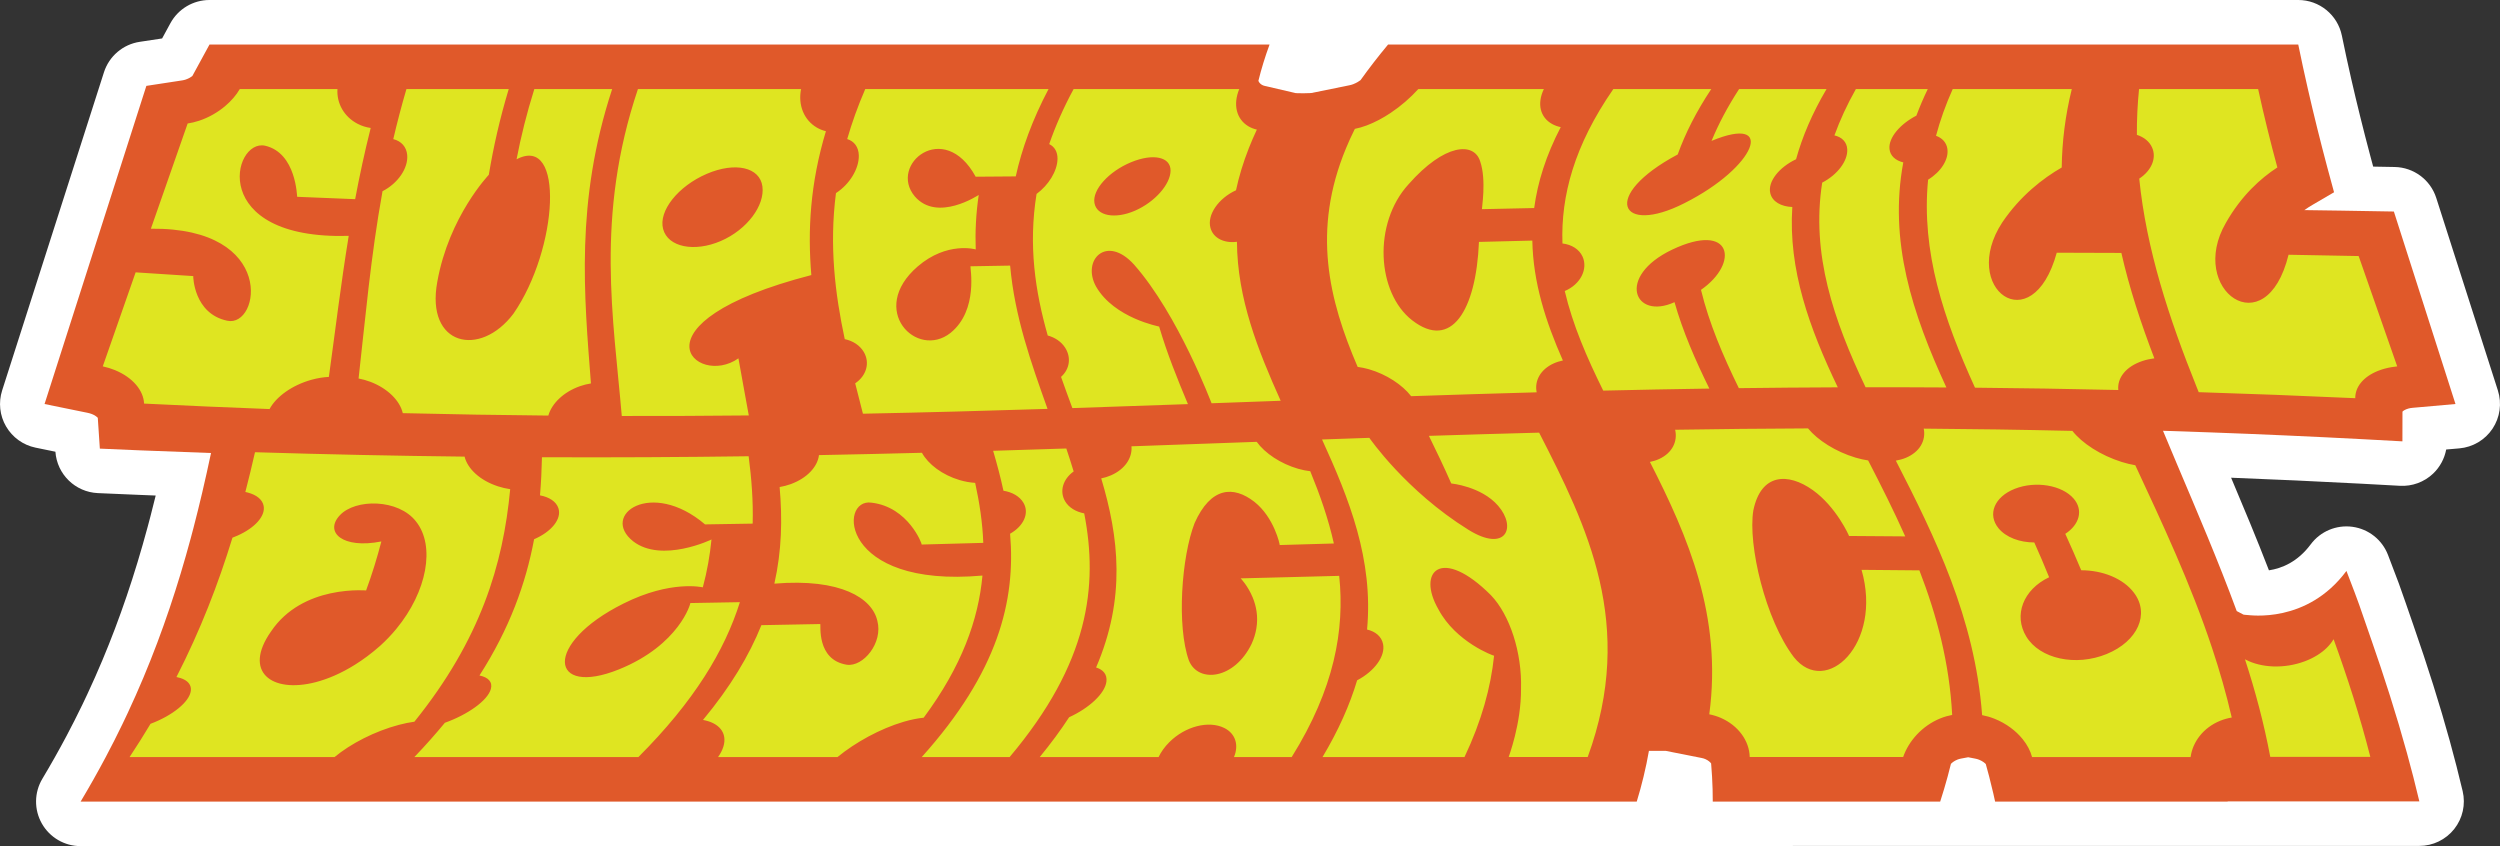
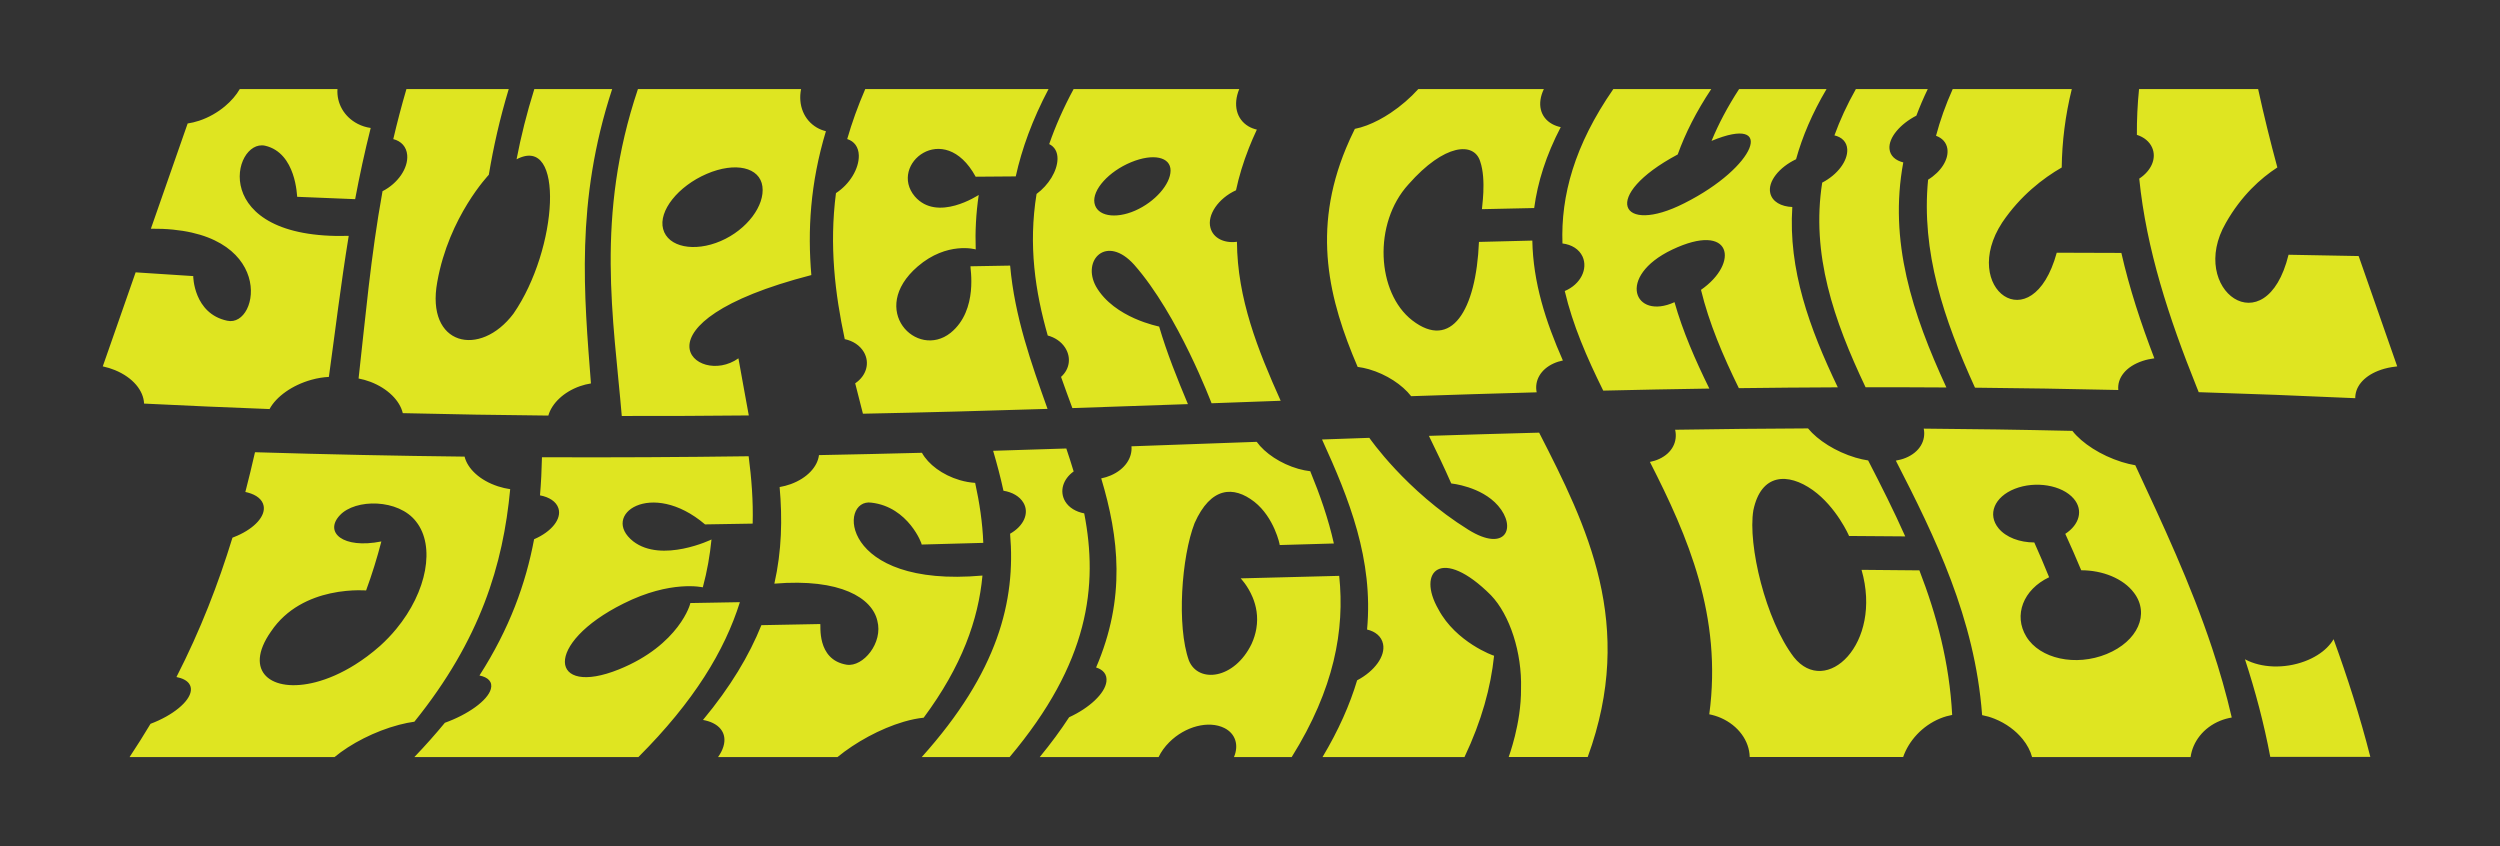
<svg xmlns="http://www.w3.org/2000/svg" id="Layer_2" viewBox="0 0 2500 846.11">
  <rect x="0" y="0" width="2500" height="846.11" fill="#333333" stroke="none" />
  <defs>
    <style>.cls-1{fill:#fff;}.cls-2{fill:#e0592a;}.cls-3{fill:#dfe521;}</style>
  </defs>
  <g id="Layer_1-2">
    <g>
-       <path id="White" class="cls-1" d="m2492.53,428.7c-7.51,11.28-19.75,18.52-33.25,19.68-4.37.38-8.74.75-13.09,1.13-1.71,9.16-6.26,17.63-13.12,24.14-8.91,8.45-20.95,12.85-33.18,12.15-13.17-.75-26.25-1.46-39.23-2.14-43.2-2.28-86.69-4.27-129.56-5.94,12.72,30.09,25.59,60.91,37.84,92.61,13.04-1.98,28.77-8.48,41.75-25.95,9.69-13.04,25.7-19.77,41.79-17.57,16.09,2.2,29.71,12.99,35.53,28.16,11.1,28.92,11.95,31.27,17.61,47.74,1.82,5.29,4.19,12.19,7.72,22.33h0c14.56,41.83,26.5,79.79,36.49,116.03,4.66,16.92,8.98,33.77,12.83,50.07,3.13,13.25.03,27.2-8.42,37.88-8.45,10.67-21.31,16.9-34.92,16.9h0l-2338.72.21c-16.03,0-30.83-8.62-38.74-22.57-7.91-13.95-7.71-31.07.53-44.83,8.38-14,16.46-28.32,24.01-42.56,5.48-10.33,10.83-20.89,15.91-31.4,1.69-3.51,3.37-7.03,5.01-10.55,5.17-11.06,10.21-22.43,14.98-33.78,17.52-41.7,32.35-85.36,45.33-133.46.94-3.5,1.87-7,2.78-10.49,1.79-6.86,3.56-13.87,5.29-20.95-5.71-.22-11.37-.45-16.97-.68-13.53-.56-27.16-1.14-40.89-1.75-22.59-1.01-40.84-18.8-42.43-41.36,0,0,0-.01,0-.02-6.61-1.35-13.24-2.72-19.89-4.09-12.37-2.56-23.06-10.25-29.43-21.16-6.37-10.91-7.8-24-3.95-36.03L103.95,72.29c5.18-16.18,19.11-28,35.91-30.48,7.4-1.09,14.85-2.22,22.25-3.36,2.75-5.04,5.5-10.1,8.26-15.19,7.8-14.34,22.81-23.26,39.13-23.26h2088.74c21.16,0,39.4,14.89,43.63,35.63,2.92,14.29,6.08,28.91,9.4,43.46,5.64,24.68,12.03,50.46,18.99,76.64.97,3.63,1.94,7.25,2.92,10.88,7.14.12,14.31.25,21.5.39,19.05.35,35.77,12.79,41.58,30.94l61.62,192.5c4.13,12.91,2.16,26.99-5.35,38.27Z" />
-       <path id="Orange" class="cls-2" d="m2371.28,639.67c-14.03-40.29-9.92-29.89-24.84-68.74-39.4,53.06-96.63,44.15-99.53,44.04-1.64-.07-2.79-.24-3.47-.37-2.24-1.18-4.48-2.35-6.72-3.53-18.72-50.79-39.68-99.51-59.82-147.13-4.7-11.11-9.34-22.15-13.9-33.15,1,.03,1.98.06,2.98.09,14.78.47,29.66.97,44.67,1.52,49.4,1.8,100.12,4.05,152.34,6.8,13.05.69,26.19,1.4,39.42,2.15-.04-9.91-.02-19.81.05-29.73.75-.79,2.62-2.17,6.04-3.11,1.18-.32,2.5-.55,4.05-.69,14.16-1.29,28.47-2.56,42.92-3.8-4.01-12.54-8.03-25.08-12.04-37.63-11.77-36.78-23.54-73.56-35.32-110.33-4.75-14.84-9.5-29.69-14.25-44.53-17.48-.33-34.8-.62-51.99-.89-12.58-.19-25.09-.37-37.53-.53,2.69-1.91,5.47-3.69,8.34-5.36,7.15-4.15,14.28-8.32,21.36-12.49-2.31-8.35-4.58-16.71-6.8-25.07-6.92-26-13.4-52.04-19.37-78.17-3.38-14.8-6.59-29.62-9.62-44.47h-910.2c-10.06,12.1-19.21,23.95-27.52,35.59-1.26.98-3.87,2.71-7.32,4.04-1.21.47-2.44.82-3.78,1.09-12.18,2.47-24.31,4.94-36.37,7.41-.31.71-18.81.82-18.52.16-9.98-2.29-19.93-4.6-29.86-6.94-1.09-.26-2-.6-2.77-1.06-2.23-1.32-3.19-3.06-3.51-4.04,2.9-11.81,6.6-23.89,11.15-36.26H209.5c-5.75,10.58-11.46,21.07-17.16,31.49-1.05.86-3.3,2.37-6.53,3.49-1.13.39-2.3.67-3.62.88-11.89,1.88-23.83,3.7-35.82,5.48-4.01,12.54-8.02,25.07-12.04,37.61-11.23,35.08-22.46,70.16-33.68,105.24-5.1,15.95-10.21,31.9-15.31,47.84-9.58,29.94-19.17,59.89-28.75,89.83-4.02,12.54-8.03,25.08-12.04,37.63,14.36,2.97,28.66,5.9,42.91,8.77,1.55.32,2.89.69,4.11,1.16,3.46,1.34,5.4,2.96,6.22,3.87.64,10.29,1.33,20.56,2.05,30.8,13.68.61,27.25,1.19,40.73,1.75,23.8.98,47.26,1.85,70.45,2.65,0,0,0,0,0,.01-2.81,13.29-5.75,26.56-8.86,39.81-2.74,11.64-5.61,23.27-8.64,34.9-.94,3.62-1.9,7.23-2.88,10.85-12.47,46.2-27.65,92.4-47.27,139.11-4.94,11.76-10.16,23.55-15.69,35.38-1.72,3.68-3.47,7.37-5.25,11.05-5.28,10.93-10.83,21.89-16.67,32.9-7.84,14.77-16.2,29.62-25.14,44.56h606.8c10.22,0,20.45,0,30.67,0h21.44c17.43,0,34.86,0,52.29,0,15.23,0,30.46,0,45.68,0h35.31s0,0,0,0h185.85s0,0,0,0h214.94s0,0,0,0h239.94s0,0,0,0h123.2c2.58-8.42,4.84-16.71,6.81-24.89,2.11-8.73,3.9-17.33,5.37-25.81h16.91c11.91,2.35,23.85,4.71,35.84,7.1,1.39.27,2.61.65,3.71,1.14,3.16,1.39,4.97,3.24,5.74,4.29.39,4.39.69,8.83.94,13.29.47,8.19.72,16.48.7,24.89h227.43c2.74-8.41,5.18-16.7,7.41-24.89,1.17-4.3,2.29-8.58,3.32-12.83.93-1.02,3.02-2.85,6.38-4.22,1.16-.47,2.41-.84,3.85-1.1,2.36-.44,4.68-.87,7.03-1.31,2.37.46,4.71.92,7.09,1.38,1.44.27,2.73.66,3.94,1.15,3.42,1.4,5.6,3.23,6.57,4.27,1.19,4.2,2.32,8.42,3.43,12.67,1.43,5.49,2.79,11.01,4.06,16.58.63,2.76,1.25,5.53,1.84,8.31h232.52c.01-.07.02-.15.03-.22,14.22,0,28.43,0,42.65,0,33.35,0,66.71,0,100.06,0,16.33,0,32.65,0,48.98,0-3.86-16.33-8.02-32.49-12.43-48.47-10.65-38.62-22.75-76.29-35.62-113.23Z" />
      <path id="Green" class="cls-3" d="m115.11,370.17c-3.83-1.58-7.8-2.77-11.82-3.67-.17-.04-.35-.09-.52-.12,2.23-6.38,4.46-12.76,6.69-19.14,8.72-24.96,17.45-49.93,26.17-74.89,19.4,1.32,38.6,2.57,57.62,3.74-.13,0,.36,37.57,33.99,44.64,32.77,7.22,49.97-93.31-76.36-92.02,12.12-34.68,24.23-69.36,36.35-104.03.14-.4.28-.8.42-1.2,3.68-.56,7.51-1.43,11.48-2.75,9.65-3.2,18.51-8.34,25.84-14.48,6.2-5.19,11.31-11.1,14.79-17.17h97.7c-.94,14.07,6.47,27.64,20.18,34.75,4.18,2.17,8.6,3.5,13.06,4.14-6.11,24.23-11.18,47.94-15.56,71.2-19.21-.73-38.53-1.52-57.97-2.36-.24.09-.72-43.94-32.14-51.1-32.68-7.03-57.42,94.14,83.68,90.17-7.92,48.48-13.47,95.2-19.84,141.02-5.53.3-11.35,1.2-17.31,2.85-19.48,5.4-35.39,16.95-42.02,29.31-40.82-1.53-82.61-3.35-125.48-5.47-.49-12.93-11.06-25.99-28.96-33.4Zm267.41-178.96c-11.87,65.61-17.16,127.3-23.94,187.28,3.94.76,7.89,1.84,11.8,3.32,17.5,6.67,29.55,18.96,32.4,31.34,49.85,1.2,98.29,1.99,145.56,2.42,3.39-12.04,15.2-23.62,31.62-29.39,3.66-1.29,7.35-2.16,10.99-2.75-6.75-87.84-15.81-181.53,21.22-294.36h-77.85c-7.59,24.17-13.37,47.53-17.75,70.23,48.4-25.53,41.64,89.64-3.11,154.37-33.37,44.34-87.96,32.18-76.17-31.81,11.67-65.59,51.67-107.16,51.53-107.08,4.57-27.57,10.96-56.07,19.92-85.72h-102.31c-4.97,16.96-9.32,33.64-13.15,50.04,7.89,1.98,13.21,7.61,13.93,15.94,1.12,13.14-9.31,28.31-24.7,36.16Zm255.41-102.14h163.15c-3.22,16.07,2.92,31.05,15.82,38.54,2.87,1.67,5.91,2.82,9.02,3.6-15.79,52.26-18.37,99.58-14.58,143.86-185.82,48.09-115.04,113.17-72.91,83.26,3.37,19.36,7.04,38.34,10.36,57.11-41.52.43-83.8.62-127.01.54-8.19-97-26.76-199.38,16.16-326.91Zm25.21,139.99c4.81,18.1,31.21,23.33,57.57,11.99,26.36-11.34,44.26-35.59,41.7-54.64-2.55-19.07-26.98-24.86-55.69-12.54-28.61,12.31-48.46,37.12-43.59,55.19Zm200.7,122.99c6.32,10.81,2.59,23.73-8.65,31.27,2.58,10.21,5.2,20.32,7.74,30.39,62.71-1.24,124.02-2.92,184.61-4.82-16.34-45.71-32.89-92.32-37.41-143.29-13.21.24-26.42.48-39.64.69-.72.26,8.41,43.63-19.91,66.57-33.8,26.86-83.01-23.1-32.9-66.39,29.44-25.36,58.2-17.07,58.04-17.03-.62-17.58.23-35.69,3-54.48-.21,0-41.35,27.61-63.92,1.45-26.7-31.72,29.22-77.81,60.87-19.7,8.27-.05,40.08-.3,40.08-.31,6.07-27.51,16.53-56.49,32.79-87.33h-183.29c-7.45,17.18-13.39,33.83-18.04,49.99,7.02,2.19,11.36,7.91,11.61,16.28.32,13.44-9.26,28.98-22.85,37.76-6.82,52.84-.87,100.67,8.78,146.04,8.08,1.67,15.15,6.17,19.1,12.92Zm185.37-207.95c6.1-17.69,14.13-36,24.4-55.03h165.64c-6.46,15.65-2.77,30.07,9.06,37.17,2.63,1.58,5.52,2.66,8.54,3.37-.03.06-.05.12-.08.18-2.91,6.17-5.51,12.25-7.89,18.27-5.71,14.47-9.95,28.52-12.87,42.21-17.4,7.89-29.15,24.57-25.55,37.58,2.82,10.53,14.06,15.63,26.49,13.93.37,56.84,20.89,108.14,43.73,158.99-23.05.83-46.08,1.67-69.11,2.5-.12,0-33.11-88.36-77.49-138.64-27.54-30.49-52.58-4.59-38.08,21.84,18.24,31.83,63.44,40.01,63.14,40.1,7.79,26.46,18.12,52.1,28.78,77.55-38.38,1.37-76.84,2.72-115.56,3.97-3.82-10.34-7.64-20.73-11.32-31.2,8.66-7.67,10.47-19.55,3.92-29.47-3.93-5.92-10.17-10.03-17.23-11.9-12.51-43.97-19.51-90.23-11.18-141.57,12.08-8.92,20.72-22.86,20.97-34.97.1-7.15-2.95-12.28-8.32-14.89Zm45.23,58.84c2.24,13.12,20.72,16.41,40.63,7.72,19.91-8.7,35.42-26.46,35.5-40.08.08-13.62-17.29-17.54-39.56-8.33-22.24,9.21-38.85,27.59-36.57,40.69Zm274.47,166.3c17.58,5.04,33.51,15.66,42.23,26.94,41.45-1.39,83.22-2.7,125.53-3.86-2.34-11.51,3.74-22.86,16.94-28.87,2.94-1.34,6.07-2.3,9.27-2.96-17.28-39.01-29.81-78.29-30.56-119.91-17.9.44-35.68.89-53.37,1.34-2.86,68.87-27.75,108.58-66.73,78.42-35.52-27.53-39.47-96.99-3.67-136.07,36.04-40.92,65.54-42.52,71.6-22.93,6.52,18.67,1.4,47.91,1.78,47.83,17.33-.38,34.74-.76,52.25-1.13,3.45-25.79,11.8-52.6,26.55-80.9-3.07-.66-6-1.68-8.65-3.16-11.95-6.65-15.26-20.22-8.24-34.91h-125.55c-7.83,8.67-17.4,16.99-27.71,23.87-7.65,5.1-15.7,9.41-23.78,12.46-4.24,1.6-8.22,2.71-11.95,3.46-.14.27-.26.54-.39.81-3.09,6.2-5.86,12.33-8.38,18.38-34.33,82.6-17.26,151.73,11.57,218.86,3.59.46,7.33,1.19,11.26,2.32Zm213.63-112.71c5.61,12.43-1.93,27.77-17.73,34.48-.01,0-.03.01-.05.02,7.91,33.8,22.12,66.59,38.47,99.59,34.9-.81,70.23-1.51,106.11-2.05-14.17-28.78-26.6-57.34-34.83-86.4-40.11,18.4-58.88-25.5-2.39-52.51,60-28.55,67.58,13.34,28.87,40.19,8.04,33.15,21.81,65.58,37.86,98.31,32.48-.41,65.43-.7,98.94-.83-28.5-59.48-49.59-117.83-45.48-180.33-11.15-.4-20.1-5.31-22.04-13.87-2.7-11.56,8.94-25.92,25.79-33.88,6.28-22.65,16.19-45.97,30.48-70.18h-87.44c-11.56,17.78-20.64,35.02-27.55,51.82,64.8-26.95,45.01,26.05-27.3,62.37-64.26,32.62-84.58-7.2-6.53-48.8,7.55-21.03,18.51-42.77,33.53-65.38h-97.93c-39.06,56.37-52.54,106.82-50.86,154.38,9.2,1.1,16.68,5.72,20.07,13.08Zm264.71-107.22c.62,11.63-9.74,25.4-25.05,33.31-11.19,71.59,11.42,137.38,43.38,204.64,26.56-.03,53.48.03,80.81.21-34.18-74.05-57.75-146.32-43.11-225.07-7.72-1.88-13.11-6.5-13.79-13.46-1.14-11.27,10.82-25.04,26.88-33.29,3.28-8.76,7.07-17.62,11.39-26.57h-71.9c-8.89,15.78-15.97,31.2-21.43,46.31,7.6,1.77,12.41,6.66,12.83,13.93Zm80.84,30.39c-6.99,71.94,15.54,139.2,46.9,207.98,46.52.43,94.23,1.19,143.31,2.32-1.21-12.09,7.58-23.54,24.39-29.09,3.75-1.24,7.67-2.06,11.66-2.58-13.47-35.13-24.96-70.12-32.98-105.41-21.78-.12-43.32-.19-64.62-.21-24.61,89.6-97.63,35.68-54.5-30.26,18.13-26.81,40.7-44.11,59.47-54.95.34-25.67,3.49-51.75,10.09-78.44h-119.09c-7.12,15.86-12.63,31.42-16.69,46.73,6.2,2.24,10.37,6.68,11.34,12.92,1.61,10.58-6.25,22.96-19.28,30.98Zm462.44,167.58c-10.63-30.41-21.25-60.82-31.88-91.23-23.65-.49-47.01-.93-70.1-1.3-22.69,92.23-101.49,34.88-62.64-31.93,15.43-27.2,34.74-44.53,51.44-55.37-7.05-26.04-13.5-52.15-19.22-78.38h-119.09c-1.56,15.4-2.25,30.66-2.16,45.79,7.04,2.24,12.63,6.67,15.31,12.89,4.54,10.54-.79,22.93-12.95,30.88,7.12,70.62,29.59,139.2,57.52,208.71.65,1.61,1.28,3.23,1.94,4.84,50.63,1.57,102.74,3.55,156.55,6.01-.03-1.34.09-2.66.31-3.97,1.79-10.92,11.88-20.69,28.67-25.45,2.5-.71,5.08-1.25,7.68-1.67,1.75-.29,3.52-.53,5.3-.71-2.23-6.37-4.45-12.74-6.68-19.11ZM414.39,721.7c-4.77.67-9.87,1.66-15.32,3.1-24.44,6.43-48.53,19.01-64.5,32.25h-204.99c7.38-11.14,14.36-22.22,20.95-33.25,10.93-4.07,20.88-9.66,28.17-15.68,6.96-5.73,11.51-11.85,12.15-17.41.32-2.74-.34-5.13-1.8-7.13-2.34-3.2-6.74-5.43-12.6-6.55,24.04-46.97,41.87-93.19,56.01-139.35,1.72-.63,3.36-1.32,4.98-2.04,17.23-7.63,28.17-19.49,26.2-29.76-1.22-6.4-7.15-10.98-15.73-13.29-.83-.22-1.68-.43-2.56-.61,3.43-13.23,6.63-26.48,9.65-39.75.16,0,.32,0,.48.01,72.53,2.21,142.06,3.62,209.1,4.38,2.99,12.11,15.28,23.81,33.43,29.72,4.04,1.32,8.13,2.23,12.18,2.84-7.07,75.46-29.63,150.4-95.8,232.52Zm1.77-200.04c-17.54-22.94-60.79-23.16-76.38-6.33-15.74,16.86,2.83,33.83,41.58,26.12-4.22,16.28-9.24,32.6-15.26,49-.07.02-3.14-.24-8.2-.19-6.56.07-16.47.67-27.63,3.13-19.82,4.38-43.55,14.63-59.34,38.21-28.1,40.03.46,61.97,44.56,50.62,12.28-3.16,25.75-8.9,39.55-17.55,4.05-2.54,8.12-5.32,12.2-8.36,4.3-3.21,8.61-6.7,12.9-10.5,5.9-5.32,11.24-10.95,16.05-16.77,31.01-37.5,39.2-83.06,19.97-107.38Zm274.09,81.39c.69-.13-10.83,41.85-71.27,66.32-69.46,28.02-76.31-25.59,4.56-65.84,47.35-23.75,78.96-16.19,79.28-16.21,4.35-16.13,7.11-32.06,8.67-47.86.41-.03-49.63,23.91-78.23,1.92-33.49-26.38,17.9-62.83,71.79-16.98,9.99-.13,47.67-.78,47.62-.79.6-22.54-1.12-44.9-4.02-67.36-66.63.9-135.3,1.3-206.69.99-.27,12.74-.88,25.43-1.97,38.11,9.21,1.71,16.23,6.18,18.41,12.85,3.53,10.69-6.88,23.54-24.3,31.02-8.33,44.4-24.51,89.27-54.64,136.27,8.7,1.75,13.41,6.42,11.37,13.59-3.18,11.46-23.07,25.52-45.97,33.7-9.28,11.27-19.41,22.69-30.48,34.27h224.02c55.79-55.81,86.31-106.52,101.49-154.88-16.45.3-32.99.6-49.63.88Zm292.2-27.49c-142.86,12.71-144.15-77.82-110.93-72.9,36.98,4.32,50.79,41.77,50.16,41.88,20.68-.54,41.21-1.11,61.61-1.68-.76-20.29-3.79-40.2-8.13-59.99-4.92-.32-10.11-1.2-15.45-2.77-17.46-5.14-31.51-15.91-37.78-27.32-33.88.88-68.17,1.66-102.96,2.32-1.4,11.65-11.82,23.05-28.26,29.03-3.66,1.32-7.38,2.27-11.08,2.92,2.81,31.81,2.16,63.7-5.27,96.59,66.6-5.56,97.8,14.65,102.95,37.01,5.99,22.14-14.07,46.43-30.52,44.07-30.87-4.95-25.67-40.86-26.54-40.69-19.5.38-39.12.75-58.86,1.12-12.17,30.27-30.85,61.65-58.41,94.79,3.58.65,6.95,1.64,9.91,3.09,13.29,6.5,15.27,19.75,5.17,34.03h119.41s0,0,0,0c17.86-14.63,42.49-28.33,66.34-35.34,7.3-2.13,13.93-3.43,19.87-4.04,38.15-51.45,54.71-97.97,58.77-142.11Zm101.76-62.19c-8.22-1.55-15.19-5.66-18.98-11.9-6.11-10.13-2.21-22.45,8.42-30.03-2.3-7.66-4.77-15.31-7.34-22.95-24.25.8-48.63,1.57-73.18,2.3,3.9,13.29,7.44,26.58,10.32,39.94,8.66,1.37,16.2,5.54,20,12.04,6.12,10.36.26,23.27-13.36,30.95,5.74,67.11-11.97,138.25-88.33,223.32,0,0,0,0,0,0h87.88s0,0,0,0c79.5-94.36,88.7-171.16,74.57-243.68Zm254.97,62.49c-32.7.8-65.51,1.64-98.49,2.51-.04.01,6.98,7.04,11.98,19.03,3.41,8.27,5.78,18.93,3.64,31.37-.83,4.78-2.31,9.83-4.71,15.1-17.17,35.49-53.27,39.66-62.68,16.71-12.33-34.37-7.45-103.76,5.67-137.49,16.15-36.23,38.79-37.59,59.73-21.32,19.93,15.67,25.67,43.19,25.37,43.26,18.09-.53,36.14-1.05,54.16-1.55-5.51-24.81-13.94-48.74-23.6-72.26-3.79-.45-7.77-1.22-11.9-2.39-17.83-5.08-33.48-15.73-41.65-27-41.6,1.49-83.27,3.01-125.23,4.47.99,11.51-6.45,22.92-20.53,29.05-3.13,1.36-6.4,2.35-9.72,3.04,17.67,58.93,24.8,119.45-5.13,189.09,7.07,2.14,11.24,6.97,10.32,14.12-1.41,11.82-17.12,26.42-37.3,35.65-8.44,12.93-18.19,26.19-29.39,39.82,0,0,0,0,0,0h118.86s0,0,0,0c2.42-5.08,5.99-10.17,10.74-14.9,15.87-15.84,39.38-22,55.14-14.11,10.96,5.58,14.59,16.87,9.51,29.01,0,0,0,0,0,0h57.71c42.61-68.28,53.17-127.16,47.51-181.19Zm89.74-139.98c7.68,15.69,15.29,31.5,22.32,47.56t0,0c-.08.03,30.03,2.86,46.85,22.28,18.97,21.83,7.65,47.29-29.73,24.02-62.61-38.91-98.99-91.84-99.04-91.9-15.78.54-31.54,1.09-47.29,1.64,27.13,59.37,51.49,120.03,45.04,190.06,8.2,1.89,14.41,6.81,15.96,14.35,2.63,12.16-8.52,27.31-25.91,36.43-7.27,24.3-18.48,49.78-34.59,76.72,0,0,0,0,0,0h141.97s0,0,0,0c17.14-36.15,26.29-69.71,29.58-101.32-.43.14-38.11-13.41-55.64-46.35-22.05-38.22,3.24-63.42,52.46-14.19,19.06,19.83,31.16,57.66,30.13,93.43.3,35.29-12.52,68.51-12.34,68.42h0c26.34,0,52.68,0,79.02,0,0,0,0,0,0,0,48.35-132.31-.67-230.87-48.57-324.38-37.02.96-73.72,2.05-110.23,3.21Zm490.47,134.49c-19.37-.23-38.64-.4-57.84-.53,21.3,74.25-35.72,127.66-67.75,87.24-28.22-37.03-46.12-112.25-40.45-146.73,7.7-37.18,34.71-37.81,59.4-20.28,23.68,16.9,36.42,45.84,36.28,45.91,18.63.09,37.36.23,56.2.42-11.6-26.08-24.35-51.28-37.08-75.94-4.02-.62-8.23-1.53-12.66-2.85-19.82-5.92-37.79-17.41-47.46-29.2-45.11.18-89.34.65-132.89,1.35,2.7,11.7-2.9,23.23-15.98,29.24-2.91,1.35-6.03,2.28-9.25,2.93,38.11,74.57,72.46,154.36,59.4,252.15-.01.08-.02.15-.03.23,3.9.77,7.82,1.95,11.66,3.63,17.22,7.58,28.43,22.75,28.77,39.09h153.45s0,0,0,0c5.6-16.17,19-31.16,36.99-38.56,2.09-.86,4.18-1.57,6.26-2.17,1.93-.55,3.86-1,5.77-1.37,0-.01,0-.02,0-.04-2.73-52.11-15.47-99.76-32.8-144.55Zm292.75,77.82c7.49,22.54,14.15,45.6,19.61,69.32-3.9.67-7.77,1.72-11.54,3.25-16.89,6.88-27.53,21.07-29.61,36.29,0,0,0,0,0,0h-158.53s0,0,0,0c-1.65-6.24-4.91-12.32-9.38-17.87-6.88-8.54-16.67-15.81-28.1-20.4-4.21-1.69-8.38-2.86-12.47-3.65-.01-.19-.03-.37-.05-.56-7.21-96.22-47.02-177.59-86.24-253.95,3.42-.59,6.76-1.46,9.88-2.75,14-5.77,20.4-17.31,18.04-29.25,48.32.36,97.78,1.09,148.64,2.26,9.61,12.28,28.27,24.48,49.36,31.09,2.32.73,4.6,1.36,6.84,1.89,2.29.55,4.53,1.01,6.71,1.39,27.08,58.2,55.4,118.37,76.84,182.94Zm-105.37,5.79c30.98-12.71,43.2-40.04,27.25-61.15-10.84-14.51-31.67-22.57-52.79-22.56-5.13-12.3-10.47-24.43-15.94-36.42,14.15-9.22,18.26-23.67,8.43-35.17-11.63-13.61-38.24-18.01-58.87-9.9-20.63,8.11-27.63,25.74-16.29,39.53,7.49,9.09,21.22,14.14,35.74,14.15,5.12,11.44,10.09,23.02,14.83,34.78-25.98,12.31-35.8,38.09-22.8,59.37,13.51,22.23,49.36,30.11,80.45,17.37Zm220.15-6.3c-5.47,5.41-12.91,10.15-22.06,13.59-20.55,7.72-43.64,6.64-59.39-1.73-.16-.08-.33-.16-.49-.24.02.06.04.11.05.17,0,.01,0,.03.01.04,10.23,31.38,18.91,63.74,25.22,97.33,0,0,0,0,0,0,33.35,0,66.71,0,100.06,0-10.27-40.39-22.87-79.5-36.73-117.65-1.69,2.95-3.96,5.79-6.68,8.49Z" />
    </g>
  </g>
</svg>